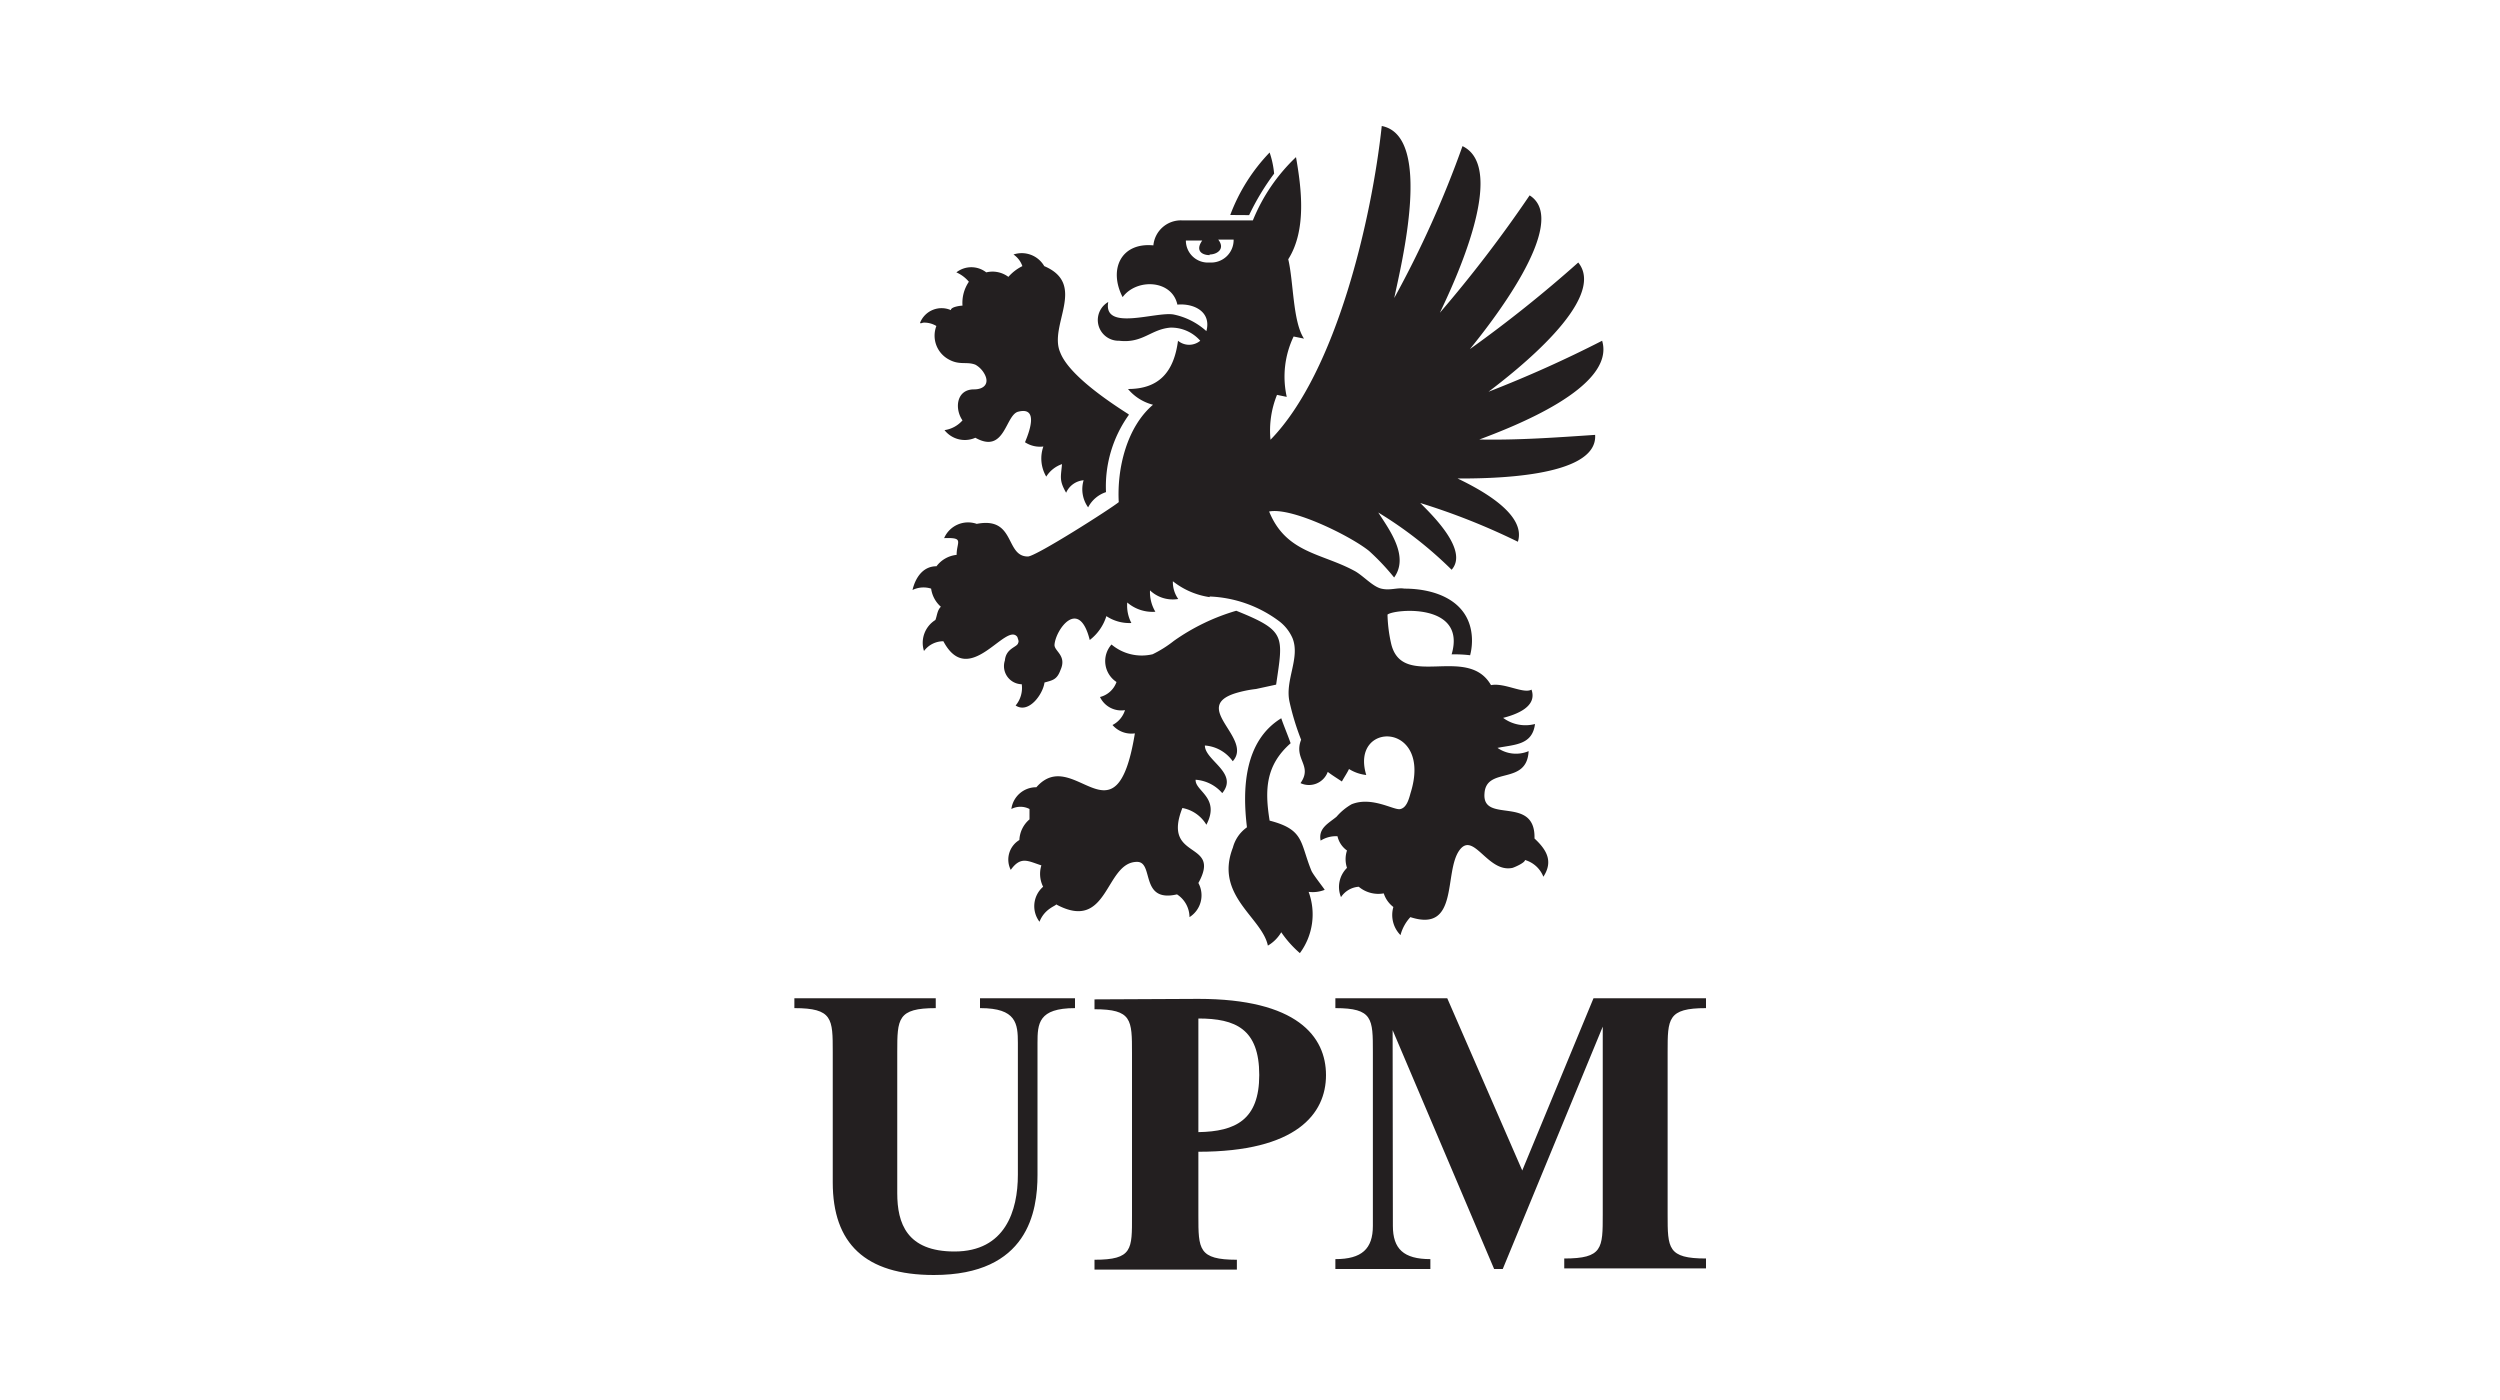
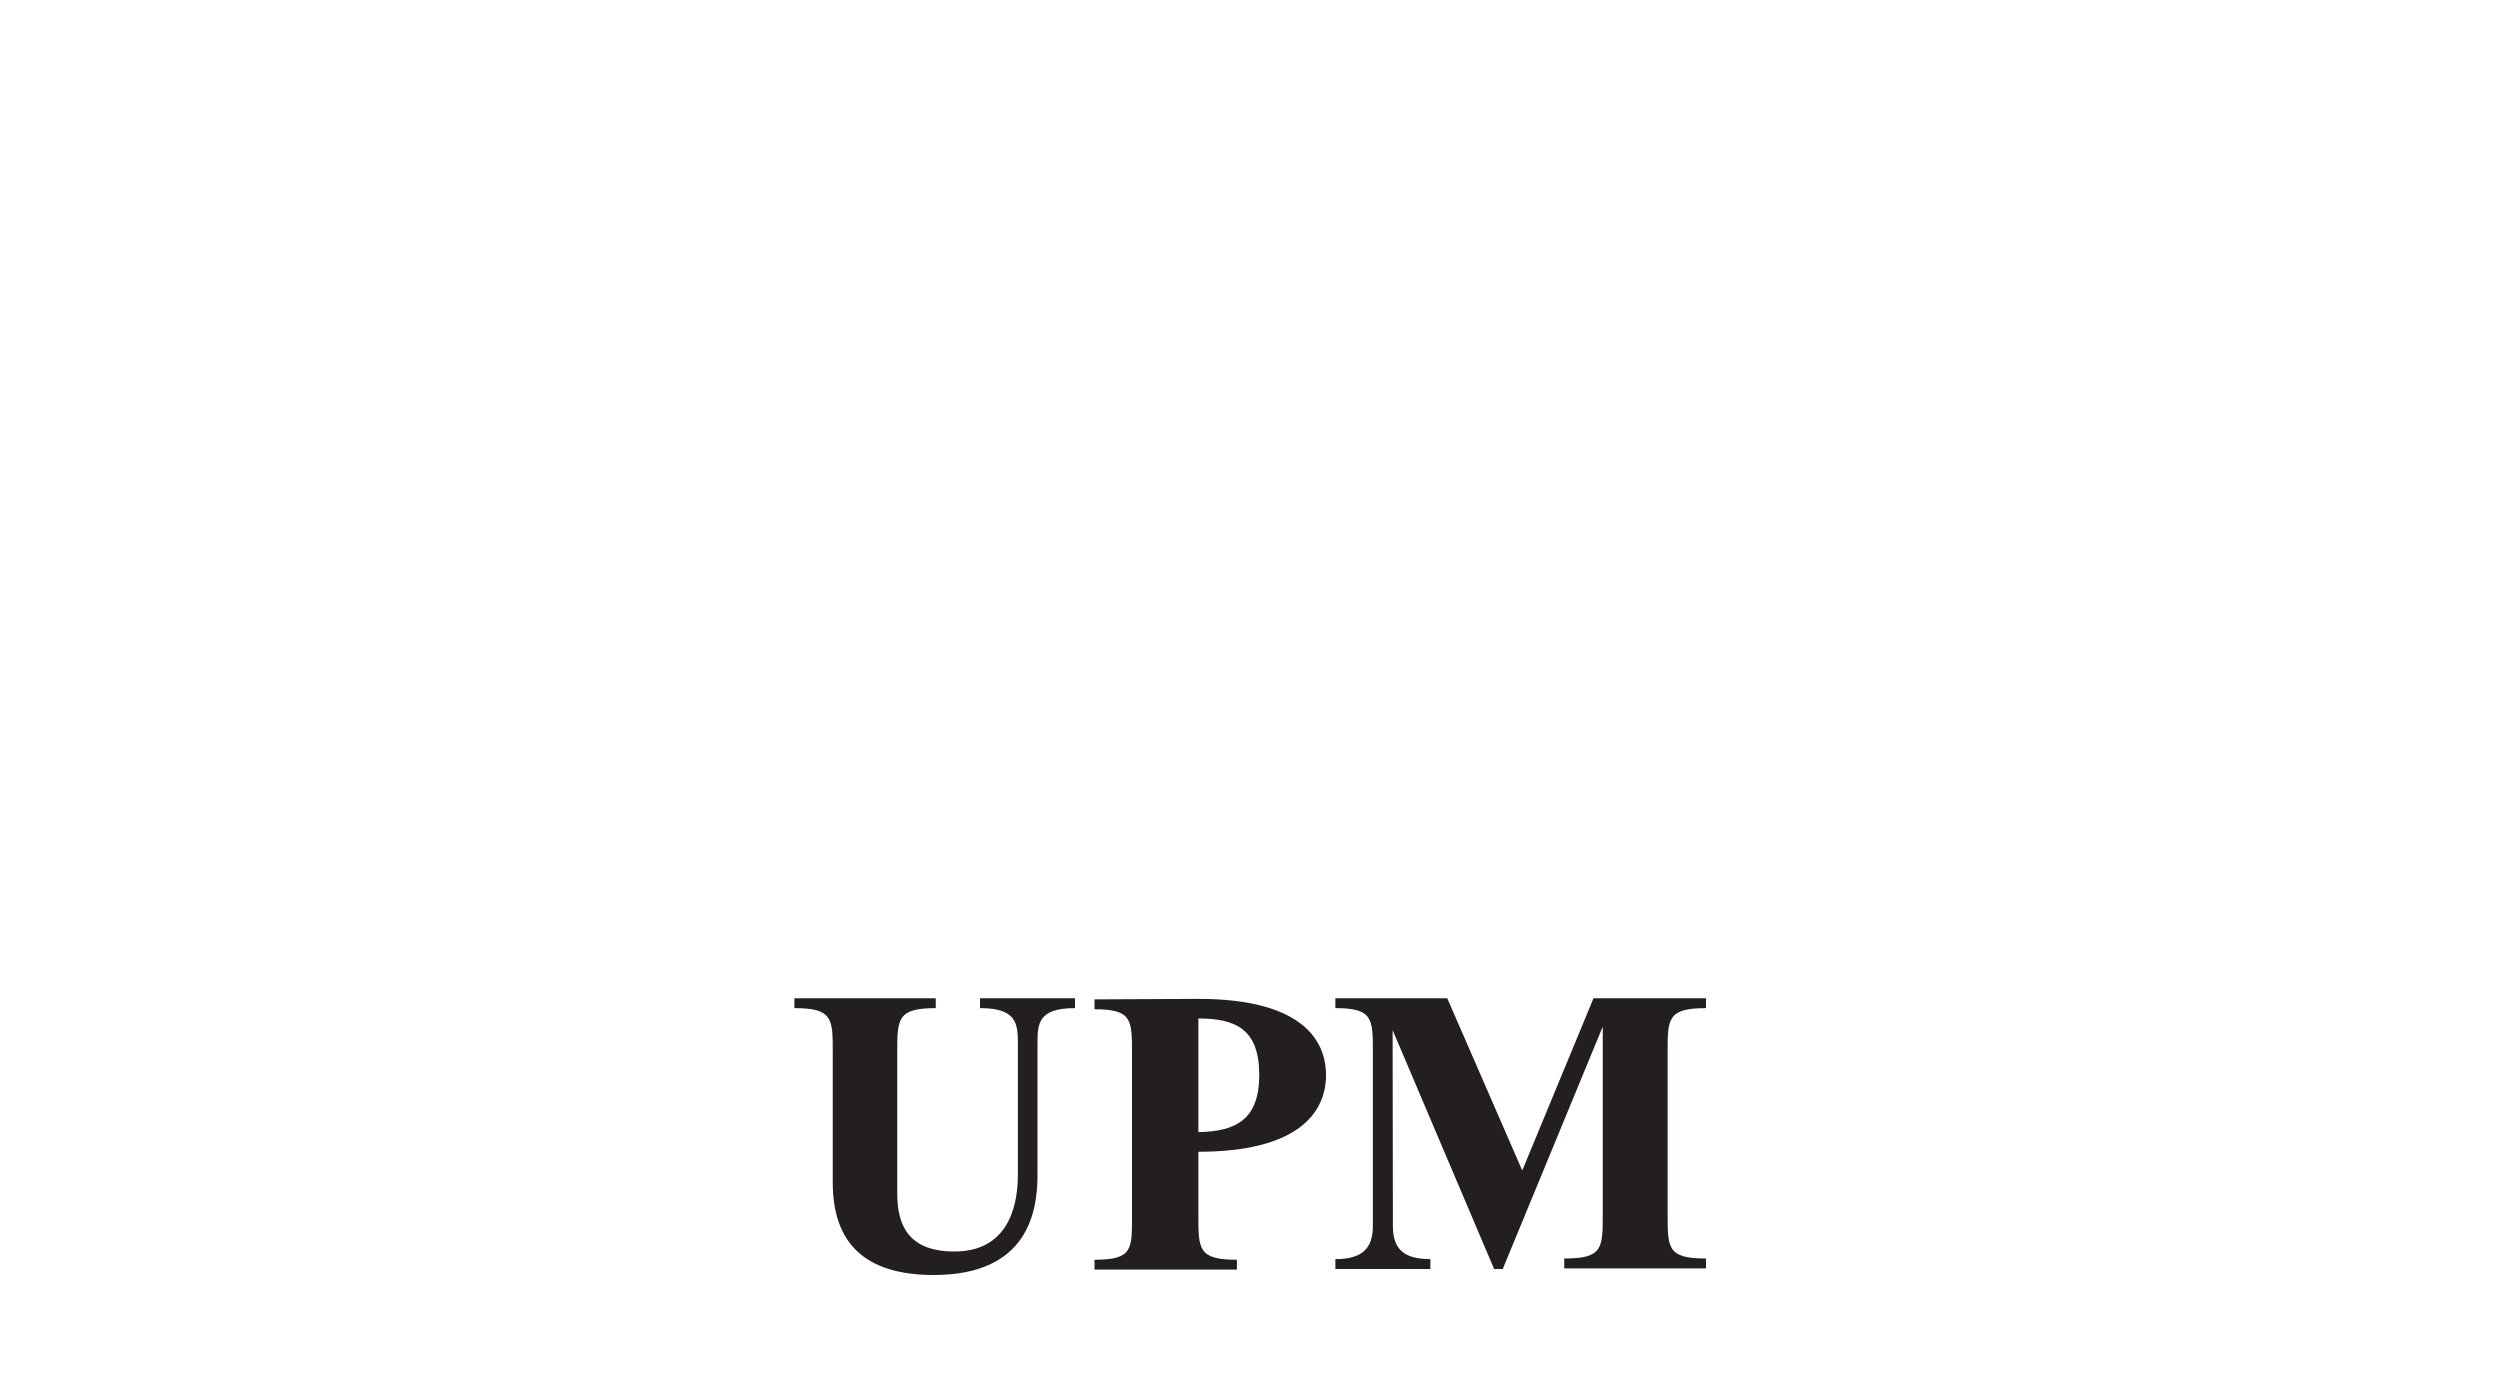
<svg xmlns="http://www.w3.org/2000/svg" width="200" height="112" viewBox="0 0 200 112">
  <defs>
    <style>.a{fill:#231f20;}</style>
  </defs>
  <path class="a" d="M78.4,80.65v-.79H86v.79c-2.93,0-3,1.23-3,2.79V94c0,2.89-.74,8-8.29,8-5.51,0-8.09-2.54-8.09-7.4V84.16c0-2.66,0-3.51-3.07-3.51v-.79H74.86v.79c-3.06,0-3.08.85-3.08,3.51v11.3c0,2.4.76,4.66,4.58,4.66,4.06,0,5.07-3.26,5.07-6.14V83.44c0-1.55-.12-2.79-3-2.79m33,17.42c0,1.84.86,2.66,3,2.66v.79h-7.6v-.79c2.11,0,3-.82,3-2.66V84.16c0-2.66,0-3.51-3-3.51v-.79h8.95l6,13.78,5.7-13.78h9v.79c-3.07,0-3.07.85-3.07,3.51v13c0,2.7,0,3.52,3.07,3.52v.79H125.14v-.79c3.08,0,3.08-.82,3.08-3.52V82.13l-8,19.39h-.69l-8.12-19.11ZM100.74,86c0-3.68-1.89-4.52-4.87-4.52v9.09C98.85,90.52,100.74,89.58,100.74,86Zm-4.87-6.09c7.88,0,10.21,3,10.21,6.1s-2.37,6.13-10.21,6.13v5.12c0,2.67,0,3.52,3.08,3.52v.79H87.56v-.79c3.06,0,3-.84,3-3.52v-13c0-2.69,0-3.52-3-3.52v-.79Z" />
-   <path class="a" d="M99.75,66.13c-.36-3-.23-6.84,2.75-8.67.21.62.49,1.26.75,2-2,1.76-2.08,3.72-1.68,6.19,2.79.72,2.42,1.74,3.34,4,.14.34,1.11,1.54,1.06,1.54a2.64,2.64,0,0,1-1.28.16,5.21,5.21,0,0,1-.7,4.9,8.56,8.56,0,0,1-1.49-1.67,3,3,0,0,1-1.07,1.07c-.47-2.27-4.29-4-2.8-7.84a2.88,2.88,0,0,1,1.12-1.62M98.9,48.86c4,1.61,3.76,2,3.19,5.91l-1.61.35a9.3,9.3,0,0,0-1.65.34c-3.58,1.13,1.44,3.61-.21,5.44a3,3,0,0,0-2.23-1.26c0,1.2,2.72,2.19,1.39,3.81a3.1,3.1,0,0,0-2.13-1.07c-.06.91,2,1.43.86,3.6a2.83,2.83,0,0,0-1.92-1.34c-1.68,4.25,3.19,2.56,1.28,6a2.06,2.06,0,0,1-.71,2.73,2.19,2.19,0,0,0-1-1.82c-3,.69-1.82-2.6-3.19-2.6-2.6,0-2.25,5.69-6.48,3.4,0,.12-.92.33-1.33,1.39a2.06,2.06,0,0,1,.29-2.8,2.3,2.3,0,0,1-.14-1.71c-1.07-.34-1.64-.77-2.45.36a1.83,1.83,0,0,1,.69-2.39,2.29,2.29,0,0,1,.81-1.65c0-.27,0-.57,0-.83a1.57,1.57,0,0,0-1.45,0,2,2,0,0,1,2-1.74c3-3.44,6.36,5,7.88-4.31A2,2,0,0,1,89,58,2,2,0,0,0,90,56.81a1.88,1.88,0,0,1-2-1.05,1.88,1.88,0,0,0,1.32-1.2,2,2,0,0,1-.4-3,3.76,3.76,0,0,0,3.29.78,9.29,9.29,0,0,0,1.7-1.07A16.79,16.79,0,0,1,98.9,48.86ZM98.42,17.2a14.56,14.56,0,0,1,3.15-5,7.26,7.26,0,0,1,.36,1.69,19.62,19.62,0,0,0-2,3.32Zm-8.12,16a9.83,9.83,0,0,0-1.82,6.17,2.48,2.48,0,0,0-1.43,1.22,2.5,2.5,0,0,1-.36-2.17,1.68,1.68,0,0,0-1.4,1c-.57-1-.42-1.24-.33-2.29a2.41,2.41,0,0,0-1.26,1,2.87,2.87,0,0,1-.23-2.41A2.18,2.18,0,0,1,82,35.38c.26-.63,1.18-2.87-.52-2.45-1.06.22-1.06,3.44-3.45,2.09a2.07,2.07,0,0,1-2.47-.61A2.36,2.36,0,0,0,77,33.63c-.64-.91-.51-2.48.92-2.48.83,0,1.26-.49.83-1.25a1.89,1.89,0,0,0-.71-.72c-.69-.28-1.26.06-2.13-.42a2.16,2.16,0,0,1-1-2.68,1.86,1.86,0,0,0-1-.27c-.14,0-.3.12-.3,0a1.85,1.85,0,0,1,2.46-1c0-.27.8-.36.93-.36a3,3,0,0,1,.51-1.91,2.74,2.74,0,0,0-1-.75,1.94,1.94,0,0,1,2.39,0,2.12,2.12,0,0,1,1.77.36,3.64,3.64,0,0,1,1.12-.86,1.87,1.87,0,0,0-.71-.93,2.08,2.08,0,0,1,2.46.93c3.46,1.47.32,4.73,1.28,6.91C85.51,30,88.73,32.15,90.3,33.15Zm6.47,14.57a6.17,6.17,0,0,1-2.94-1.27,2.34,2.34,0,0,0,.43,1.42A2.65,2.65,0,0,1,92,47.23a3.07,3.07,0,0,0,.43,1.71,3.1,3.1,0,0,1-2.25-.74,3,3,0,0,0,.33,1.64,3.31,3.31,0,0,1-2-.55,3.84,3.84,0,0,1-1.33,1.91c-.87-3.48-2.76-.78-2.82.4,0,.51,1,.85.48,2-.28.77-.62.82-1.28,1-.12.93-1.26,2.53-2.31,1.84a2.19,2.19,0,0,0,.49-1.7,1.45,1.45,0,0,1-1.35-1.9c.09-1,1-1.06,1.06-1.4.08-.14,0-.27-.06-.48-.91-1.27-3.87,4.21-5.92.34a1.93,1.93,0,0,0-1.55.78,2.15,2.15,0,0,1,.91-2.48c.14-.34.14-.77.44-1.06a2.36,2.36,0,0,1-.78-1.45,2,2,0,0,0-1.49.11c.21-.9.78-1.9,1.92-1.9a2.3,2.3,0,0,1,1.61-.91c0-1.06.64-1.4-1-1.34a2.09,2.09,0,0,1,2.61-1.14c3.12-.61,2.25,2.61,4.09,2.61.64,0,6.7-3.87,7.27-4.35-.15-2.69.64-6,2.74-7.79a3.85,3.85,0,0,1-2-1.26c2.46,0,3.67-1.34,4-3.86a1.39,1.39,0,0,0,1.78,0,3.09,3.09,0,0,0-2.39-1.05c-1.57.13-2.21,1.27-4.1,1.05a1.66,1.66,0,0,1-.87-3.1c-.43,2.38,3.83.74,5.23,1a5.6,5.6,0,0,1,2.62,1.33c.42-1.55-1-2.24-2.32-2.12-.43-2-3.26-2.12-4.38-.6-1.14-2.21-.14-4.39,2.46-4.14a2.21,2.21,0,0,1,2.27-2h5.69a14.46,14.46,0,0,1,3.45-5.06c.43,2.45.87,5.82-.62,8.17.43,1.82.36,5,1.26,6.35l-.83-.17a7.44,7.44,0,0,0-.55,4.83l-.78-.16a7.62,7.62,0,0,0-.52,3.59c5.3-5.43,8.12-17.82,8.9-25.1,4.14.8,1.54,11.15,1,13.76A82.94,82.94,0,0,0,117,11.69c3.67,1.77-.7,11-1.81,13.33a103.48,103.48,0,0,0,7.18-9.39c3.39,2.13-3.4,10.6-4.78,12.3A104,104,0,0,0,126.26,21c2.39,2.95-5.14,8.79-7.18,10.34a97.35,97.35,0,0,0,9.09-4.08c1.12,3.75-7.22,6.92-9.82,7.9,3.12.06,6.13-.16,9.26-.37.23,3.49-8.74,3.49-11,3.49,1.7.82,5.53,2.81,4.82,5.06a53.54,53.54,0,0,0-7.81-3.1c1,1,3.88,3.8,2.51,5.34A31.9,31.9,0,0,0,110.26,41c.92,1.42,2.48,3.52,1.27,5.2a18.65,18.65,0,0,0-2-2.12c-1.44-1.17-6.15-3.52-8-3.16,1.35,3.32,4.17,3.32,6.79,4.73.69.35,1.47,1.27,2.18,1.44s1.28-.1,1.85,0c2.53,0,5.22,1,5.4,3.87a4.7,4.7,0,0,1-.14,1.46,10.48,10.48,0,0,0-1.48-.07c1.23-4.18-4.64-3.62-5.13-3.18a11.65,11.65,0,0,0,.28,2.27c.84,3.81,6.11.07,8,3.37,1.08-.21,2.6.72,3.24.36.49,1.39-1.26,2-2.27,2.26a3,3,0,0,0,2.55.49c-.21,1.69-1.63,1.64-3,1.91a2.58,2.58,0,0,0,2.49.26c-.14,2.78-3.39,1.2-3.53,3.38-.21,2.48,4.09.09,4,3.61,1,.93,1.5,1.84.71,3.06A2.25,2.25,0,0,0,122,68.8c0,.22-.83.58-1,.63-2,.43-3.12-3-4.26-1.39-1.25,1.77,0,6.6-3.91,5.33a3.4,3.4,0,0,0-.79,1.44,2.29,2.29,0,0,1-.57-2.25,2.22,2.22,0,0,1-.77-1.09,2.44,2.44,0,0,1-2-.53,1.86,1.86,0,0,0-1.42.83,2.14,2.14,0,0,1,.48-2.34,2.2,2.2,0,0,1,0-1.39A1.9,1.9,0,0,1,107,66.9a2.29,2.29,0,0,0-1.35.35c-.2-1,.63-1.38,1.27-1.91a4.62,4.62,0,0,1,1.21-1c1.61-.65,3.36.48,3.87.39s.7-.75.84-1.27c1.82-5.76-4.87-5.82-3.54-1.46a3.26,3.26,0,0,1-1.38-.48c-.16.34-.35.6-.57,1-.43-.29-.78-.5-1.13-.77a1.6,1.6,0,0,1-2.18.9c1-1.42-.57-1.9.05-3.47a20.32,20.32,0,0,1-.92-3c-.41-1.74.87-3.53.23-5.13a3.43,3.43,0,0,0-1.13-1.4A9.93,9.93,0,0,0,96.77,47.72Zm0-27.36c-.59,0-1.18-.34-.59-1.17H94.87A1.76,1.76,0,0,0,96.77,21a1.8,1.8,0,0,0,1.92-1.83H97.46C98.05,19.93,97.34,20.36,96.77,20.36Z" />
</svg>